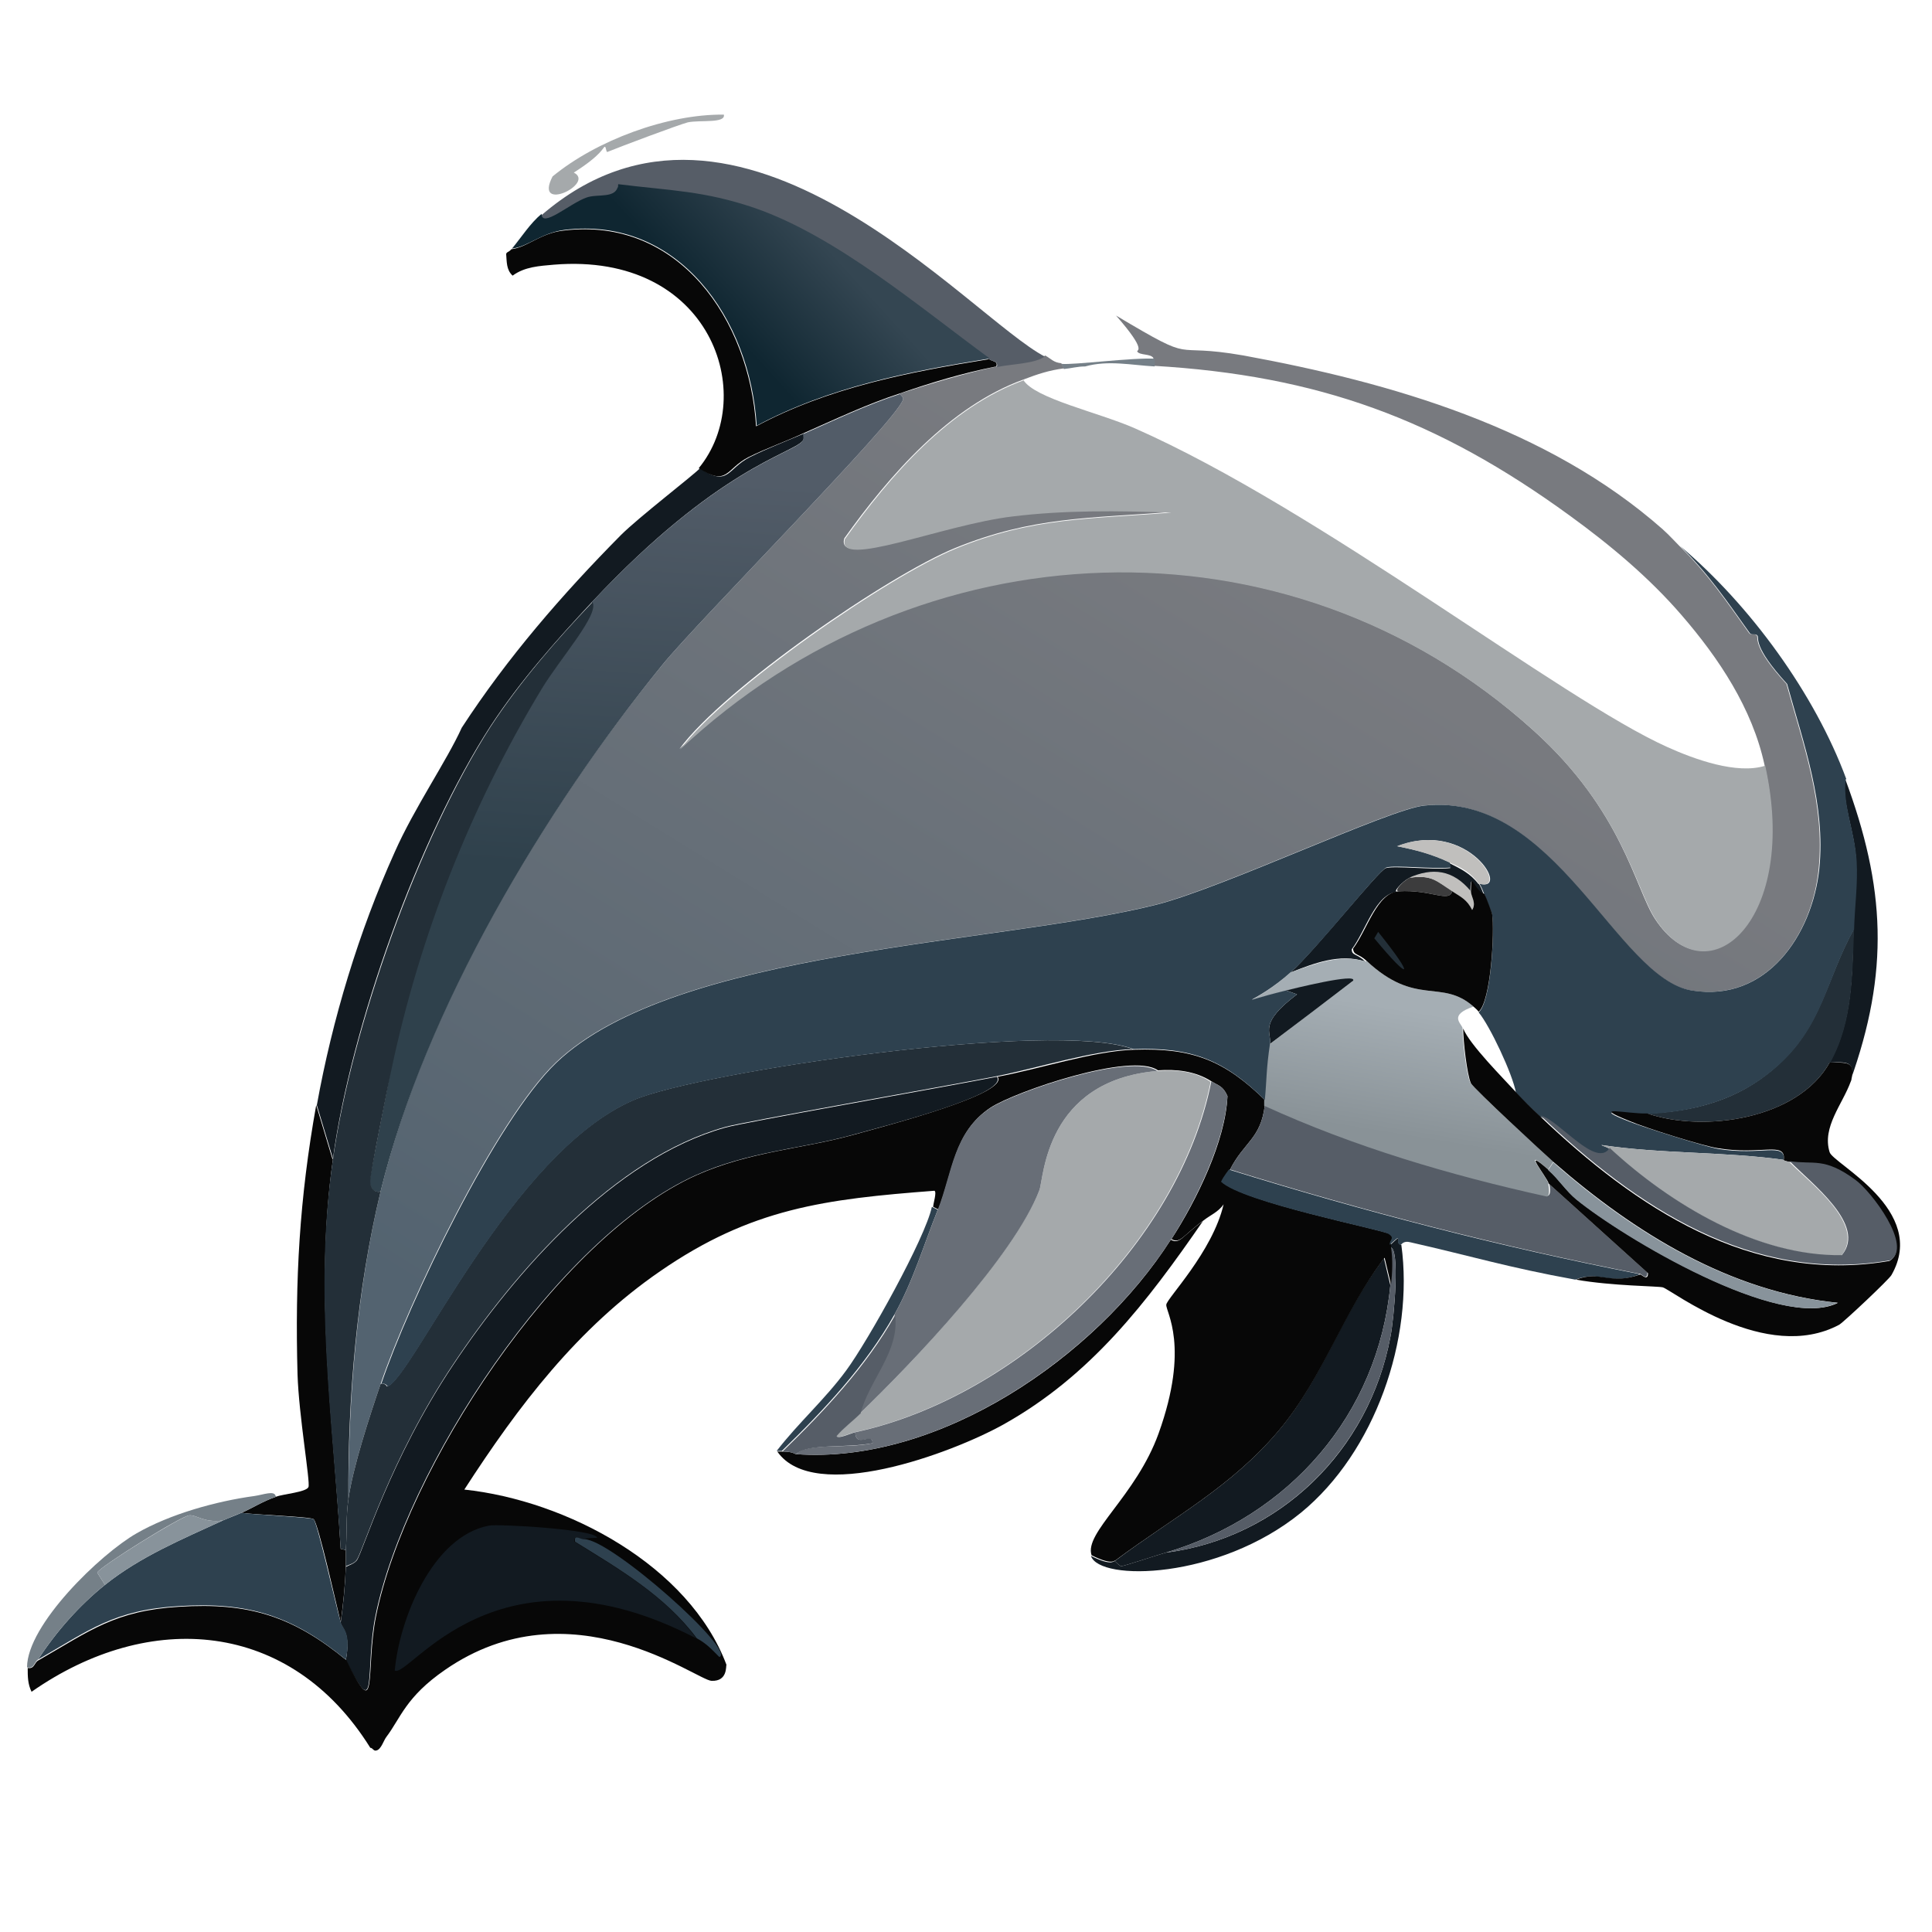
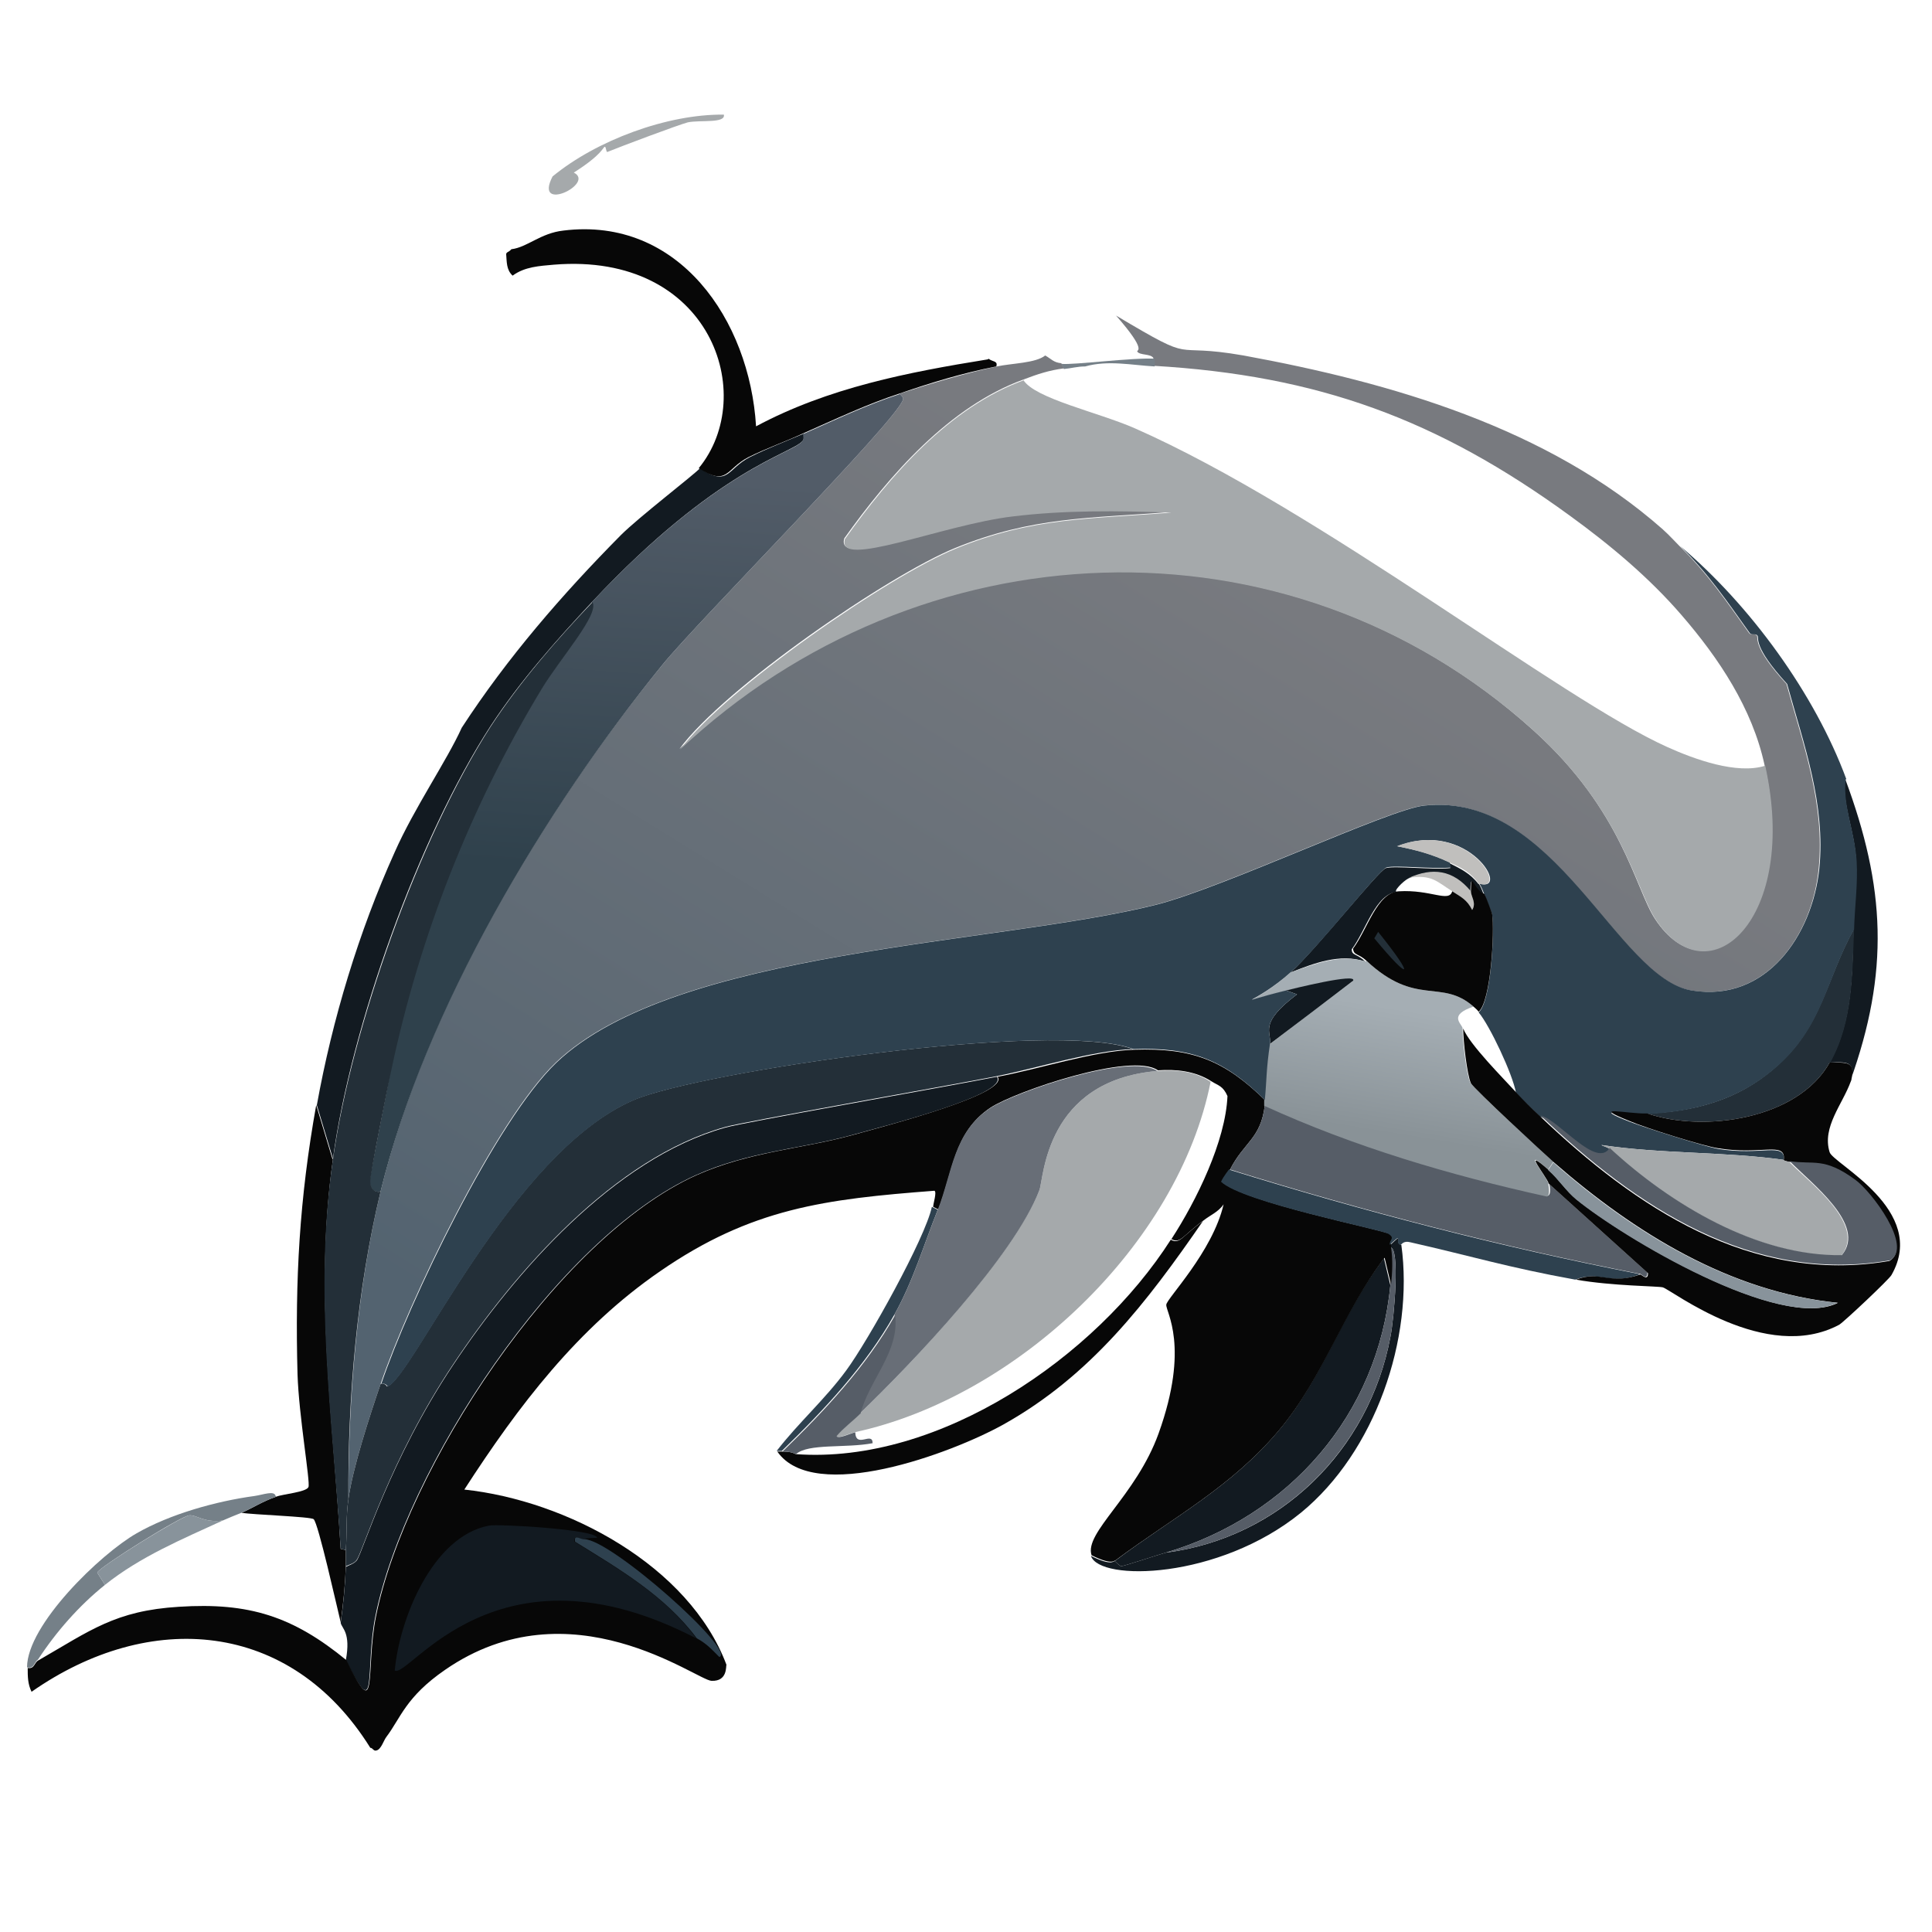
<svg xmlns="http://www.w3.org/2000/svg" id="Layer_1" viewBox="0 0 300 300">
  <defs>
    <style>.cls-1{fill:url(#linear-gradient);}.cls-1,.cls-2,.cls-3,.cls-4,.cls-5,.cls-6,.cls-7,.cls-8,.cls-9,.cls-10,.cls-11,.cls-12,.cls-13,.cls-14,.cls-15{stroke-width:0px;}.cls-2{fill:#c0bfbd;}.cls-3{fill:#565d67;}.cls-4{fill:#2e414f;}.cls-5{fill:url(#linear-gradient-2);}.cls-6{fill:url(#linear-gradient-3);}.cls-7{fill:#232f38;}.cls-8{fill:#88939b;}.cls-9{fill:#758088;}.cls-10{fill:#121a21;}.cls-11{fill:#070707;}.cls-12{fill:url(#linear-gradient-4);}.cls-13{fill:#686e77;}.cls-14{fill:#a5a9ab;}.cls-15{fill:#3c3c3d;}</style>
    <linearGradient id="linear-gradient" x1="-1150.4" y1="-1177.2" x2="-1320.8" y2="-901.2" gradientTransform="translate(781.3 686.2) scale(.5)" gradientUnits="userSpaceOnUse">
      <stop offset="0" stop-color="#787a7f" />
      <stop offset="1" stop-color="#536370" />
    </linearGradient>
    <linearGradient id="linear-gradient-2" x1="-1357.9" y1="-1224.9" x2="-1366.7" y2="-1101.3" gradientTransform="translate(781.3 686.2) scale(.5)" gradientUnits="userSpaceOnUse">
      <stop offset="0" stop-color="#525c68" />
      <stop offset="1" stop-color="#2f414c" />
    </linearGradient>
    <linearGradient id="linear-gradient-3" x1="-1123.3" y1="-1058.5" x2="-1129.6" y2="-1019.9" gradientTransform="translate(781.3 686.2) scale(.5)" gradientUnits="userSpaceOnUse">
      <stop offset="0" stop-color="#a5aeb4" />
      <stop offset="1" stop-color="#899297" />
    </linearGradient>
    <linearGradient id="linear-gradient-4" x1="-1308.4" y1="-1298.7" x2="-1337.9" y2="-1271.9" gradientTransform="translate(781.3 686.2) scale(.5)" gradientUnits="userSpaceOnUse">
      <stop offset="0" stop-color="#344652" />
      <stop offset="1" stop-color="#0f2631" />
    </linearGradient>
  </defs>
  <path class="cls-1" d="M258.3,82.3c.9.8,1.6,1.6,2.5,2.5,4.4,4.3,7.3,8.6,10.8,13.5.3.4.9,0,1.2.4.3.4-.8,1.6,4.6,7.5,2.6,9.4,6,18.7,5,28.7-1,10.3-8.1,20.8-19.8,18.9-11.7-1.9-21.2-31-41.6-28.7-5.5.6-31,12.7-41.6,15.4-24.9,6.2-74.6,6.9-93.1,24.5-9.4,9-22.9,37.2-27.2,49.9-1.7,5-4.3,12.9-5,17.9,0-15.8,1.3-32.4,5-47.8,6.8-28.3,25.3-59.2,43.7-81.7,5.6-6.9,36.2-37.7,37.4-41.2.2-.5-.4-.6-.4-1,4.9-1.6,9.9-3.1,15-4.2,2.3-.5,6-.5,7.5-1.7.9.5,1.3,1.1,2.5,1.2l.4.8c-2.3.3-4.1.9-6.2,1.7-11.6,4.2-20.9,14.9-27.9,24.7-1.4,4.8,15.1-2.2,26-3.5,8.1-1,16.6-.9,24.7-.6-12.5,1-21.5.7-33.5,5.6-10.3,4.2-35.8,21.7-42.8,31.2,36.9-34.7,94.2-37.6,132.6-2.9,13.9,12.5,15.8,24.6,18.9,29.3,8.2,12.5,22.3,0,17-23.9-1.9-8.8-7.1-16.6-12.9-23.3-5-5.8-11.1-10.9-17.3-15.4-20.6-15-39.1-21.8-64.7-23.3,0-.5,0-1.1,0-1.2-.4-.7-2.1-.4-2.5-1-.2-.3,1.7.1-3.3-5.6,13.1,7.8,7.8,4.1,19.8,6.2,22.9,4.2,47.2,11.2,65.1,27Z" />
  <path class="cls-10" d="M124.8,67.3c0,.4.1.9-.2,1.2-1.8,2-13.3,4.3-32.6,24.9-5.7,6.1-11.2,12.3-15.8,19.3-11.3,17.4-21.7,46.8-24.5,67.2l-2.5-8.3c2.4-13.3,6.5-26.9,12.1-39.3,3-6.8,8.1-14.2,10.4-19.3,7.1-10.9,15.6-20.7,24.7-29.9,2.8-2.8,11.4-9.4,12.3-10.4,4.4,3,4.2.1,7.7-1.7,2.8-1.4,5.7-2.5,8.5-3.7Z" />
  <path class="cls-11" d="M51.7,180c-2.9,20.5,0,40.1,1.2,60.5l.8.2c0,.8,0,1.7,0,2.5-.1,2.8-.4,5.9-.8,8.7-.5-2-3.5-15.5-4.2-16-.4-.4-9.6-.7-11.2-1,1.7-.7,3.1-1.7,5.4-2.5,1-.4,4.7-.7,5-1.5.3-.8-1.5-11.1-1.7-17.5-.4-14.7.3-27.3,2.9-41.8l2.5,8.3Z" />
  <path class="cls-10" d="M287.4,167.9c.8-3.2-.7-3-3.3-2.9,3.6-6.5,3.5-13.8,3.7-20.8.1-3.5.6-7,.4-10.6-.2-4.6-2.2-8.7-1.7-12.7,6.3,16.9,6.9,30,.8,47Z" />
  <path class="cls-7" d="M176,162.9c-6.3.2-14.7,2.9-21.2,4.2-8.7,1.7-39.5,7.1-42.2,7.9-17.2,4.8-32.6,22.4-42.2,36.8-9.9,14.8-14,29-15,30.4-.4.6-1.1.7-1.7,1,0-.8,0-1.7,0-2.5.2-2.7,0-5.2.4-7.9.7-5,3.3-12.9,5-17.9.7-.2,1,.4,1,.4,3.9-1.3,19.2-36.3,38.3-44.5,10.3-4.4,65.2-12.5,77.5-7.9Z" />
  <path class="cls-10" d="M53.7,257.8c.8-4.3-.6-4.9-.8-5.8.4-2.8.7-5.9.8-8.7.6-.3,1.3-.5,1.7-1,1-1.4,5.1-15.6,15-30.4,9.6-14.4,25-32,42.2-36.8,2.7-.8,33.5-6.2,42.2-7.9,1.9,2.7-16.9,7.5-22.7,9.1-7.7,2.1-15.9,2.5-24.1,6.2-21.7,9.8-45.1,45.7-49.7,68.4-1.7,8.3.5,17.2-4.6,6.9Z" />
  <path class="cls-10" d="M217.6,193.3c2,14.6-4.1,32.2-15.6,41.6-12.8,10.4-31.3,10.7-32.6,6.7,3.2,1.6,3.5.8,3.7.8,0,0,.8.8,1,.8.4,0,5.8-1.8,6.9-2.1,17.8-2.3,31.6-15.9,34.9-33.5.6-3,1.5-13.9,0-13.9,0-.1,0-.3,0-.4,2.3-2.2.5-.2,1.7,0Z" />
  <path class="cls-10" d="M215.9,199.5c-1.9,20.2-15.7,35.9-34.9,41.6-1.1.3-6.5,2.1-6.9,2.1-.2,0-1-.8-1-.8,8.9-6.7,18-11.4,25.4-20.2,6.9-8.2,9.9-18.4,16.4-26.8l1,4.2Z" />
  <path class="cls-3" d="M181,241.1c19.2-5.7,33-21.4,34.9-41.6.2-1.9.3-3.9,0-5.8,1.5,0,.6,10.9,0,13.9-3.3,17.5-17.1,31.2-34.9,33.5Z" />
  <path class="cls-11" d="M196.4,170.8c0,.3,0,.6,0,.8-.6,5.2-3.2,5.7-5.4,10,0,0-.8,1-1.2,1.9,3.3,3.2,24.8,7.4,26,8.1,1.1.7,0,.8.2,1.7,0,.1,0,.3,0,.4.3,1.9.2,3.9,0,5.8l-1-4.2c-6.5,8.5-9.5,18.6-16.4,26.8-7.4,8.8-16.4,13.5-25.4,20.2-.2,0-.5.8-3.7-.8-1.2-3.5,6.9-9.2,10.4-18.9,4.9-13.6,1.1-18.9,1.2-20,0-.9,7.2-8.2,8.9-15.6-.8,1.2-2.1,1.7-3.1,2.5-3.2,2.3-3.6,3.7-5,2.9,3.9-6,8.4-15.2,8.7-22.2-.7-1.6-1.4-1.6-2.5-2.3-2.5-1.6-5.5-1.9-8.3-1.7-4.1-2.9-22.2,3.3-26,5.8-5.7,3.8-5.8,9.9-8.1,15.8l-.8-.4c0-.5.6-2.3.2-2.5-17,1.3-28.4,2.7-42.6,12.5-12.8,8.8-22,20.9-30.4,33.9,15.9,1.7,34.9,11.8,40.7,27.2-.1.2.2,2.6-2.3,2.5-2.2,0-21.9-15.2-41.4-1.7-6.1,4.2-6.9,7.5-9.1,10.4-.4.5-.8,1.9-1.5,2.1-.5.2-.6-.4-1-.4-12.4-19.9-34.3-21.5-52.6-8.7-.6-1.2-.6-2.4-.6-3.7,1.1.2,1-.9,1.7-1.2,8-4.6,11.9-7.7,21.8-8.3,10.9-.7,17.7,1.5,26,8.3,5,10.4,2.9,1.4,4.6-6.9,4.6-22.7,28-58.6,49.7-68.4,8.3-3.7,16.4-4.1,24.1-6.2,5.8-1.6,24.6-6.5,22.7-9.1,6.5-1.2,14.9-4,21.2-4.2,9-.3,14,1.6,20.4,7.9Z" />
  <path class="cls-10" d="M90.7,239c-.6.1-1.6-.9-1.5.4,6.8,4.2,14.1,8.4,18.9,15-31-16.1-44.6,6.3-46.8,5,.7-7.9,5.8-20.8,14.6-22.5,1.4-.3,16.9.6,16.8,1.9-.9,0-1.3,0-2.1.2Z" />
  <path class="cls-4" d="M90.7,239c4.2,0,23.7,17.4,21,18.3-1.2-1.2-2-2.1-3.5-2.9-4.9-6.6-12.1-10.8-18.9-15-.2-1.3.8-.3,1.5-.4Z" />
-   <path class="cls-4" d="M52.9,251.9c.2.9,1.7,1.5.8,5.8-8.3-6.8-15.1-9-26-8.3-10,.6-13.8,3.7-21.8,8.3,2.8-4.3,6.4-8.4,10.4-11.6,5.5-4.4,12-7.1,18.3-10,.9-.4,2-.8,2.9-1.2,1.6.3,10.8.7,11.2,1,.6.6,3.6,14,4.2,16Z" />
  <path class="cls-9" d="M42.9,232.4c-2.3.8-3.7,1.8-5.4,2.5-1,.4-2,.8-2.9,1.2-2.9.4-4.1-.9-5.2-.8-1.3.1-14.1,8.1-14.3,8.9l1.2,1.9c-4,3.2-7.6,7.3-10.4,11.6-.6.4-.6,1.5-1.7,1.2,0-6.6,11.4-17.6,17-20.8,5.2-3,12.4-5,18.3-5.8,1.4-.2,3.1-.9,3.3,0Z" />
  <path class="cls-8" d="M34.6,236.1c-6.3,2.9-12.8,5.6-18.3,10l-1.2-1.9c.2-.8,13.1-8.8,14.3-8.9,1.1-.1,2.3,1.2,5.2.8Z" />
  <path class="cls-5" d="M139.8,61.1c0,.4.6.5.4,1-1.2,3.5-31.8,34.3-37.4,41.2-18.3,22.5-36.8,53.4-43.7,81.7-1,.3-1.6-.5-1.7-1.5,0-.9,2.9-15.2,3.3-17.5,4.3-20.8,12.3-40.8,23.3-59,2.9-4.8,9-11.7,7.9-13.5,19.3-20.6,30.9-23,32.6-24.9.4-.4.2-.8.2-1.2,5-2.2,9.8-4.5,15-6.2Z" />
  <path class="cls-7" d="M59.1,185c-3.7,15.4-5.1,32-5,47.8-.4,2.7-.2,5.2-.4,7.9l-.8-.2c-1.3-20.4-4.2-40-1.2-60.5,2.9-20.4,13.3-49.8,24.5-67.2,4.6-7,10.1-13.3,15.8-19.3,1.1,1.9-5,8.7-7.9,13.5-11,18.2-18.9,38.2-23.3,59-.5,2.3-3.4,16.6-3.3,17.5,0,1,.7,1.8,1.7,1.5Z" />
  <path class="cls-14" d="M158.9,59c1.8,2.9,11.6,5,17.3,7.5,28.6,12.6,66.2,42.1,82.7,49.5,4.2,1.9,10.8,4.3,15.2,2.9,5.3,23.9-8.8,36.4-17,23.9-3.1-4.7-5.1-16.8-18.9-29.3-38.5-34.7-95.7-31.8-132.6,2.9,7.1-9.5,32.5-27,42.8-31.2,11.9-4.9,21-4.6,33.5-5.6-8.2-.3-16.6-.4-24.7.6-10.9,1.3-27.4,8.3-26,3.5,7-9.8,16.2-20.5,27.9-24.7Z" />
  <path class="cls-7" d="M284.1,165c-4.9,8.8-19.5,10.9-28.3,7.9,7.3-.3,14.1-2.1,19.8-7.1,7.4-6.4,7.9-13.7,12.3-21.6-.3,7-.1,14.3-3.7,20.8Z" />
  <path class="cls-10" d="M229.6,137.2c.3.4.6,1.2.8,1.7-1.6-.4-2-4.1-2.1-.4-2.7-3.4-5.9-3.7-9.6-2.1-.8.4-2.6,2.2-1.7,2.1-3.4.2-4.9,6-7.1,8.9,0,1,.7.6,2.1,1.9-4-1.3-8,.3-11.6,1.7,3.9-3.5,13.7-15.9,14.8-16.2,1.3-.4,7.4.3,10,0l-.2-.8c1.8.9,3.3,1.6,4.6,3.3Z" />
  <path class="cls-4" d="M254.6,197.9c-4.9,1.8-6.1-.7-10,.8-10.5-1.9-16.3-3.7-25.6-5.8-1.1-.3-1.4.4-1.5.4-1.1-.2.6-2.2-1.7,0-.1-.8.9-1-.2-1.7-1.2-.7-22.7-4.9-26-8.1.4-.9,1.2-1.8,1.2-1.9,20.9,6.5,42.1,12,63.6,16.2Z" />
  <path class="cls-3" d="M240.4,183.7l15.4,13.9c0,1.4-1,.1-1.2.2-21.5-4.2-42.7-9.7-63.6-16.2,2.2-4.3,4.8-4.8,5.4-10,14,6.4,28.9,10.8,43.9,14.1.7-.2.3-1.8.2-2.1Z" />
  <path class="cls-6" d="M212.2,149.2c7.7,7.2,11.6,2.7,16.6,7.1-3.8,1.3-2,2.5-1.7,3.3,0,2,.6,7.2,1.2,8.5.4.8,11.3,10.9,12.9,12.3l-.8,1.2c-4.4-3.9-.4.9,0,2.1,0,.2.4,1.9-.2,2.1-15-3.3-29.9-7.7-43.9-14.1,0-.3,0-.6,0-.8.3-3.2.2-4.8.8-8.7q6.4-4.9,12.9-9.8c.8-1.3-9.6,1.3-10.4,1.5-9,2.2-5,2.3.8-2.9,3.7-1.3,7.7-2.9,11.6-1.7Z" />
  <path class="cls-10" d="M197.2,162.1c.3-1.9-1.9-3.1,4.2-7.7l-1.7-.6c.8-.2,11.2-2.8,10.4-1.5q-6.4,4.9-12.9,9.8Z" />
-   <path class="cls-4" d="M286.6,121c-.5,4,1.4,8,1.7,12.7.2,3.6-.3,7.1-.4,10.6-4.4,7.9-4.8,15.2-12.3,21.6-5.7,4.9-12.4,6.7-19.8,7.1-3.1.1-9.2-1.3-2.7,1.2,2.3.9,11.5,3.8,13.7,4.2,6.7,1.1,10.4-1.1,10.2,1.7-9.3-1.3-19-.9-28.3-2.3,0,.1.9.3,1.2.6-2.1,3.4-7.9-4.3-10.8-5-1.3-1.3-2.5-2.4-3.7-3.7-.5-2.9-4.1-10.5-5.8-12.5,1.9-1.6,2.5-12.2,2.1-15.2,0-.2-1-2.5-1.2-3.1-.2-.5-.5-1.3-.8-1.7,5,1.5-1.7-10.1-12.7-5.8,3,.6,5.3,1.2,8.1,2.5l.2.8c-2.6.3-8.7-.4-10,0-1.1.3-10.8,12.7-14.8,16.2-5.8,5.2-9.8,5.1-.8,2.9l1.7.6c-6.1,4.6-3.9,5.8-4.2,7.7-.6,4-.5,5.6-.8,8.7-6.4-6.3-11.4-8.2-20.4-7.9-12.3-4.6-67.2,3.5-77.5,7.9-19.1,8.2-34.4,43.1-38.3,44.5,0,0-.3-.6-1-.4,4.3-12.7,17.8-40.9,27.2-49.9,18.5-17.6,68.3-18.3,93.1-24.5,10.6-2.7,36.1-14.8,41.6-15.4,20.4-2.3,29.9,26.8,41.6,28.7,11.6,1.9,18.7-8.6,19.8-18.9,1-10-2.4-19.3-5-28.7-5.4-5.9-4.3-7.1-4.6-7.5-.3-.4-.9,0-1.2-.4-3.5-4.9-6.4-9.2-10.8-13.5,10.8,9.1,20.9,22.9,25.8,36.2Z" />
+   <path class="cls-4" d="M286.6,121c-.5,4,1.4,8,1.7,12.7.2,3.6-.3,7.1-.4,10.6-4.4,7.9-4.8,15.2-12.3,21.6-5.7,4.9-12.4,6.7-19.8,7.1-3.1.1-9.2-1.3-2.7,1.2,2.3.9,11.5,3.8,13.7,4.2,6.7,1.1,10.4-1.1,10.2,1.7-9.3-1.3-19-.9-28.3-2.3,0,.1.9.3,1.2.6-2.1,3.4-7.9-4.3-10.8-5-1.3-1.3-2.5-2.4-3.7-3.7-.5-2.9-4.1-10.5-5.8-12.5,1.9-1.6,2.5-12.2,2.1-15.2,0-.2-1-2.5-1.2-3.1-.2-.5-.5-1.3-.8-1.7,5,1.5-1.7-10.1-12.7-5.8,3,.6,5.3,1.2,8.1,2.5l.2.8c-2.6.3-8.7-.4-10,0-1.1.3-10.8,12.7-14.8,16.2-5.8,5.2-9.8,5.1-.8,2.9l1.7.6c-6.1,4.6-3.9,5.8-4.2,7.7-.6,4-.5,5.6-.8,8.7-6.4-6.3-11.4-8.2-20.4-7.9-12.3-4.6-67.2,3.5-77.5,7.9-19.1,8.2-34.4,43.1-38.3,44.5,0,0-.3-.6-1-.4,4.3-12.7,17.8-40.9,27.2-49.9,18.5-17.6,68.3-18.3,93.1-24.5,10.6-2.7,36.1-14.8,41.6-15.4,20.4-2.3,29.9,26.8,41.6,28.7,11.6,1.9,18.7-8.6,19.8-18.9,1-10-2.4-19.3-5-28.7-5.4-5.9-4.3-7.1-4.6-7.5-.3-.4-.9,0-1.2-.4-3.5-4.9-6.4-9.2-10.8-13.5,10.8,9.1,20.9,22.9,25.8,36.2" />
  <path class="cls-2" d="M229.6,137.2c-1.2-1.7-2.7-2.5-4.6-3.3-2.8-1.3-5.1-1.9-8.1-2.5,11-4.3,17.7,7.3,12.7,5.8Z" />
  <path class="cls-14" d="M112.4,17.8c.3,1.4-3.7.8-5.6,1.2-1.5.4-10.3,3.7-12.5,4.6-.2,0-.2-.9-.4-.8-.3.1-.4,1.2-4.8,4,3.4,1.7-6.3,6.4-3.3.6,6.8-5.6,17.8-9.7,26.6-9.6Z" />
  <path class="cls-9" d="M179.3,55.7c0,.1,0,.8,0,1.2-3.6-.2-7.2-1-10.8,0-1.2,0-2.2.3-3.3.4l-.4-.8c2,.2,10.9-1,14.6-.8Z" />
  <path class="cls-11" d="M153.5,55.7c.6.5,1.5.3,1.2,1.2-5.1,1-10.1,2.5-15,4.2-5.2,1.7-10,4-15,6.2-2.8,1.3-5.7,2.3-8.5,3.7-3.5,1.8-3.2,4.6-7.7,1.7,9.3-11.3,1.9-33.6-22.5-31.6-2.2.2-4.5.3-6.4,1.7-1-.9-.9-2.2-1-3.3,0-.4.4-.3.8-.8,2.5-.3,4.5-2.5,8.1-2.9,17.9-2.2,28.9,13.9,29.9,30.4,11.2-6,23.6-8.4,36-10.4Z" />
-   <path class="cls-3" d="M162.3,55.3c-1.5,1.2-5.2,1.2-7.5,1.7.2-1-.6-.8-1.2-1.2-10.8-7.9-23.7-18.9-36.4-23.3-7.9-2.8-13.2-2.8-21.2-3.7-.2,2.4-3.2,1.4-5,2.1-2.5.9-6.9,4.8-6.9,2.5,30.6-26.4,66.5,16,78.2,22Z" />
-   <path class="cls-12" d="M153.5,55.7c-12.4,2-24.8,4.4-36,10.4-1-16.5-12.1-32.6-29.9-30.4-3.6.5-5.6,2.6-8.1,2.9,1.5-1.8,2.8-3.9,4.6-5.4,0,2.3,4.4-1.6,6.9-2.5,1.8-.7,4.8.3,5-2.1,8,1,13.3,1,21.2,3.7,12.7,4.4,25.6,15.4,36.4,23.3Z" />
  <path class="cls-11" d="M235.4,169.6c1.2,1.3,2.4,2.5,3.7,3.7,14.9,14.2,32.8,26.2,54.3,22.5,3.6-2.1-2.9-10.6-5.4-12.5-4.9-3.6-6.5-2.3-10.2-2.9-1.2-.2-.8-.4-.8-.4.2-2.8-3.5-.6-10.2-1.7-2.2-.3-11.4-3.2-13.7-4.2-6.5-2.6-.4-1.1,2.7-1.2,8.8,3,23.4.9,28.3-7.9,2.6,0,4.2-.3,3.3,2.9-1.3,3.6-4.5,7.1-3.3,11,.5,1.8,15.4,9,9.6,19.1-.4.7-7.3,7.2-8.1,7.7-11.4,6.1-26-5.4-27.4-5.8-.7-.2-7.8-.2-13.5-1.2,3.9-1.5,5.1.9,10-.8.2,0,1.2,1.1,1.2-.2l-15.4-13.9c-.4-1.2-4.4-6,0-2.1,1.5,1.3,2.7,3.3,4.4,4.6,7.2,5.8,31.6,20.5,40.5,16-16.8-1.7-31.6-10.9-44.1-21.8-1.6-1.4-12.5-11.5-12.9-12.3-.6-1.3-1.2-6.6-1.2-8.5,1,2.5,6.2,7.7,8.3,10Z" />
  <path class="cls-14" d="M277,180s-.3.2.8.4c3.5,3.5,12,9.8,8.1,14.6-13,.1-26.6-8-36-16.6-.3-.3-1.3-.5-1.2-.6,9.3,1.4,19,1,28.3,2.3Z" />
  <path class="cls-3" d="M250,178.3c9.4,8.7,22.9,16.8,36,16.6,3.9-4.7-4.7-11.1-8.1-14.6,3.7.6,5.3-.7,10.2,2.9,2.5,1.8,9,10.4,5.4,12.5-21.5,3.7-39.4-8.3-54.3-22.5,2.9.7,8.7,8.4,10.8,5Z" />
  <path class="cls-8" d="M240.4,181.7l.8-1.2c12.4,10.9,27.3,20.1,44.1,21.8-8.9,4.5-33.4-10.2-40.5-16-1.6-1.3-2.8-3.2-4.4-4.6Z" />
  <path class="cls-11" d="M186.8,189.6c-8.7,12.6-17.4,24-31,31.6-8.1,4.5-29.4,12.4-35.1,4.2h.8c1.7,0,1.9.4,2.1.4,22.2,1.6,46.5-15,58.2-33.3,1.4.8,1.8-.6,5-2.9Z" />
  <path class="cls-4" d="M145.6,187.9c-2.2,5.5-3.8,11-6.7,16.2-4.5,8-11,14.9-17.5,21.2h-.8c3.4-4.4,7.5-8,10.8-12.5,3.4-4.6,12.3-20.6,13.3-25.4l.8.4Z" />
  <path class="cls-14" d="M188,167.9c-5,25.4-30.2,49.1-55.3,54.5-.8.2-2.8,1.1-2.9.6,1.1-1.3,2.5-2.3,3.7-3.5,8.3-8,23.9-24.5,27.9-34.7.7-1.9.9-17,18.3-18.5,2.9-.2,5.8,0,8.3,1.7Z" />
  <path class="cls-13" d="M179.7,166.3c-17.4,1.5-17.6,16.6-18.3,18.5-3.9,10.2-19.6,26.7-27.9,34.7,1.3-5.3,6.1-9.6,5.4-15.4,2.9-5.2,4.5-10.7,6.7-16.2,2.3-5.9,2.4-12,8.1-15.8,3.8-2.5,21.9-8.7,26-5.8Z" />
-   <path class="cls-13" d="M181.8,192.5c-11.7,18.2-36,34.9-58.2,33.3,1.8-1.8,7.7-.8,11.9-1.7,0-1.8-2.6.9-2.7-1.7,25.1-5.4,50.3-29.1,55.3-54.5,1.1.7,1.8.7,2.5,2.3-.4,7.1-4.9,16.2-8.7,22.2Z" />
  <path class="cls-3" d="M133.6,219.5c-1.2,1.2-2.6,2.2-3.7,3.5.2.5,2.1-.4,2.9-.6.1,2.6,2.7-.2,2.7,1.7-4.2.8-10,0-11.9,1.7-.2,0-.4-.4-2.1-.4,6.5-6.3,13-13.2,17.5-21.2.7,5.8-4.1,10.1-5.4,15.4Z" />
-   <path class="cls-15" d="M225.5,138.4c-.5,1.8-3.3-.3-8.3,0-.9,0,.8-1.7,1.7-2.1,3.5-.5,4.2.5,6.7,2.1Z" />
  <path class="cls-2" d="M228.4,138.4c0,.8.9,1.8.2,2.9-.8-1.6-1.7-2-3.1-2.9-2.5-1.6-3.2-2.6-6.7-2.1,3.6-1.6,6.8-1.3,9.6,2.1Z" />
  <path class="cls-11" d="M230.5,138.8c.3.6,1.2,3,1.2,3.1.4,2.9-.2,13.6-2.1,15.2-.3-.4-.5-.5-.8-.8-5-4.4-8.9.1-16.6-7.1-1.3-1.2-2-.8-2.1-1.9,2.2-2.9,3.7-8.7,7.1-8.9,5-.3,7.8,1.8,8.3,0,1.4.9,2.3,1.3,3.1,2.9.7-1.1-.2-2.1-.2-2.9,0-3.6.5,0,2.1.4Z" />
  <path class="cls-7" d="M214,144.7c5.8,7.2,5.1,7.9-.6,1l.6-1Z" />
</svg>